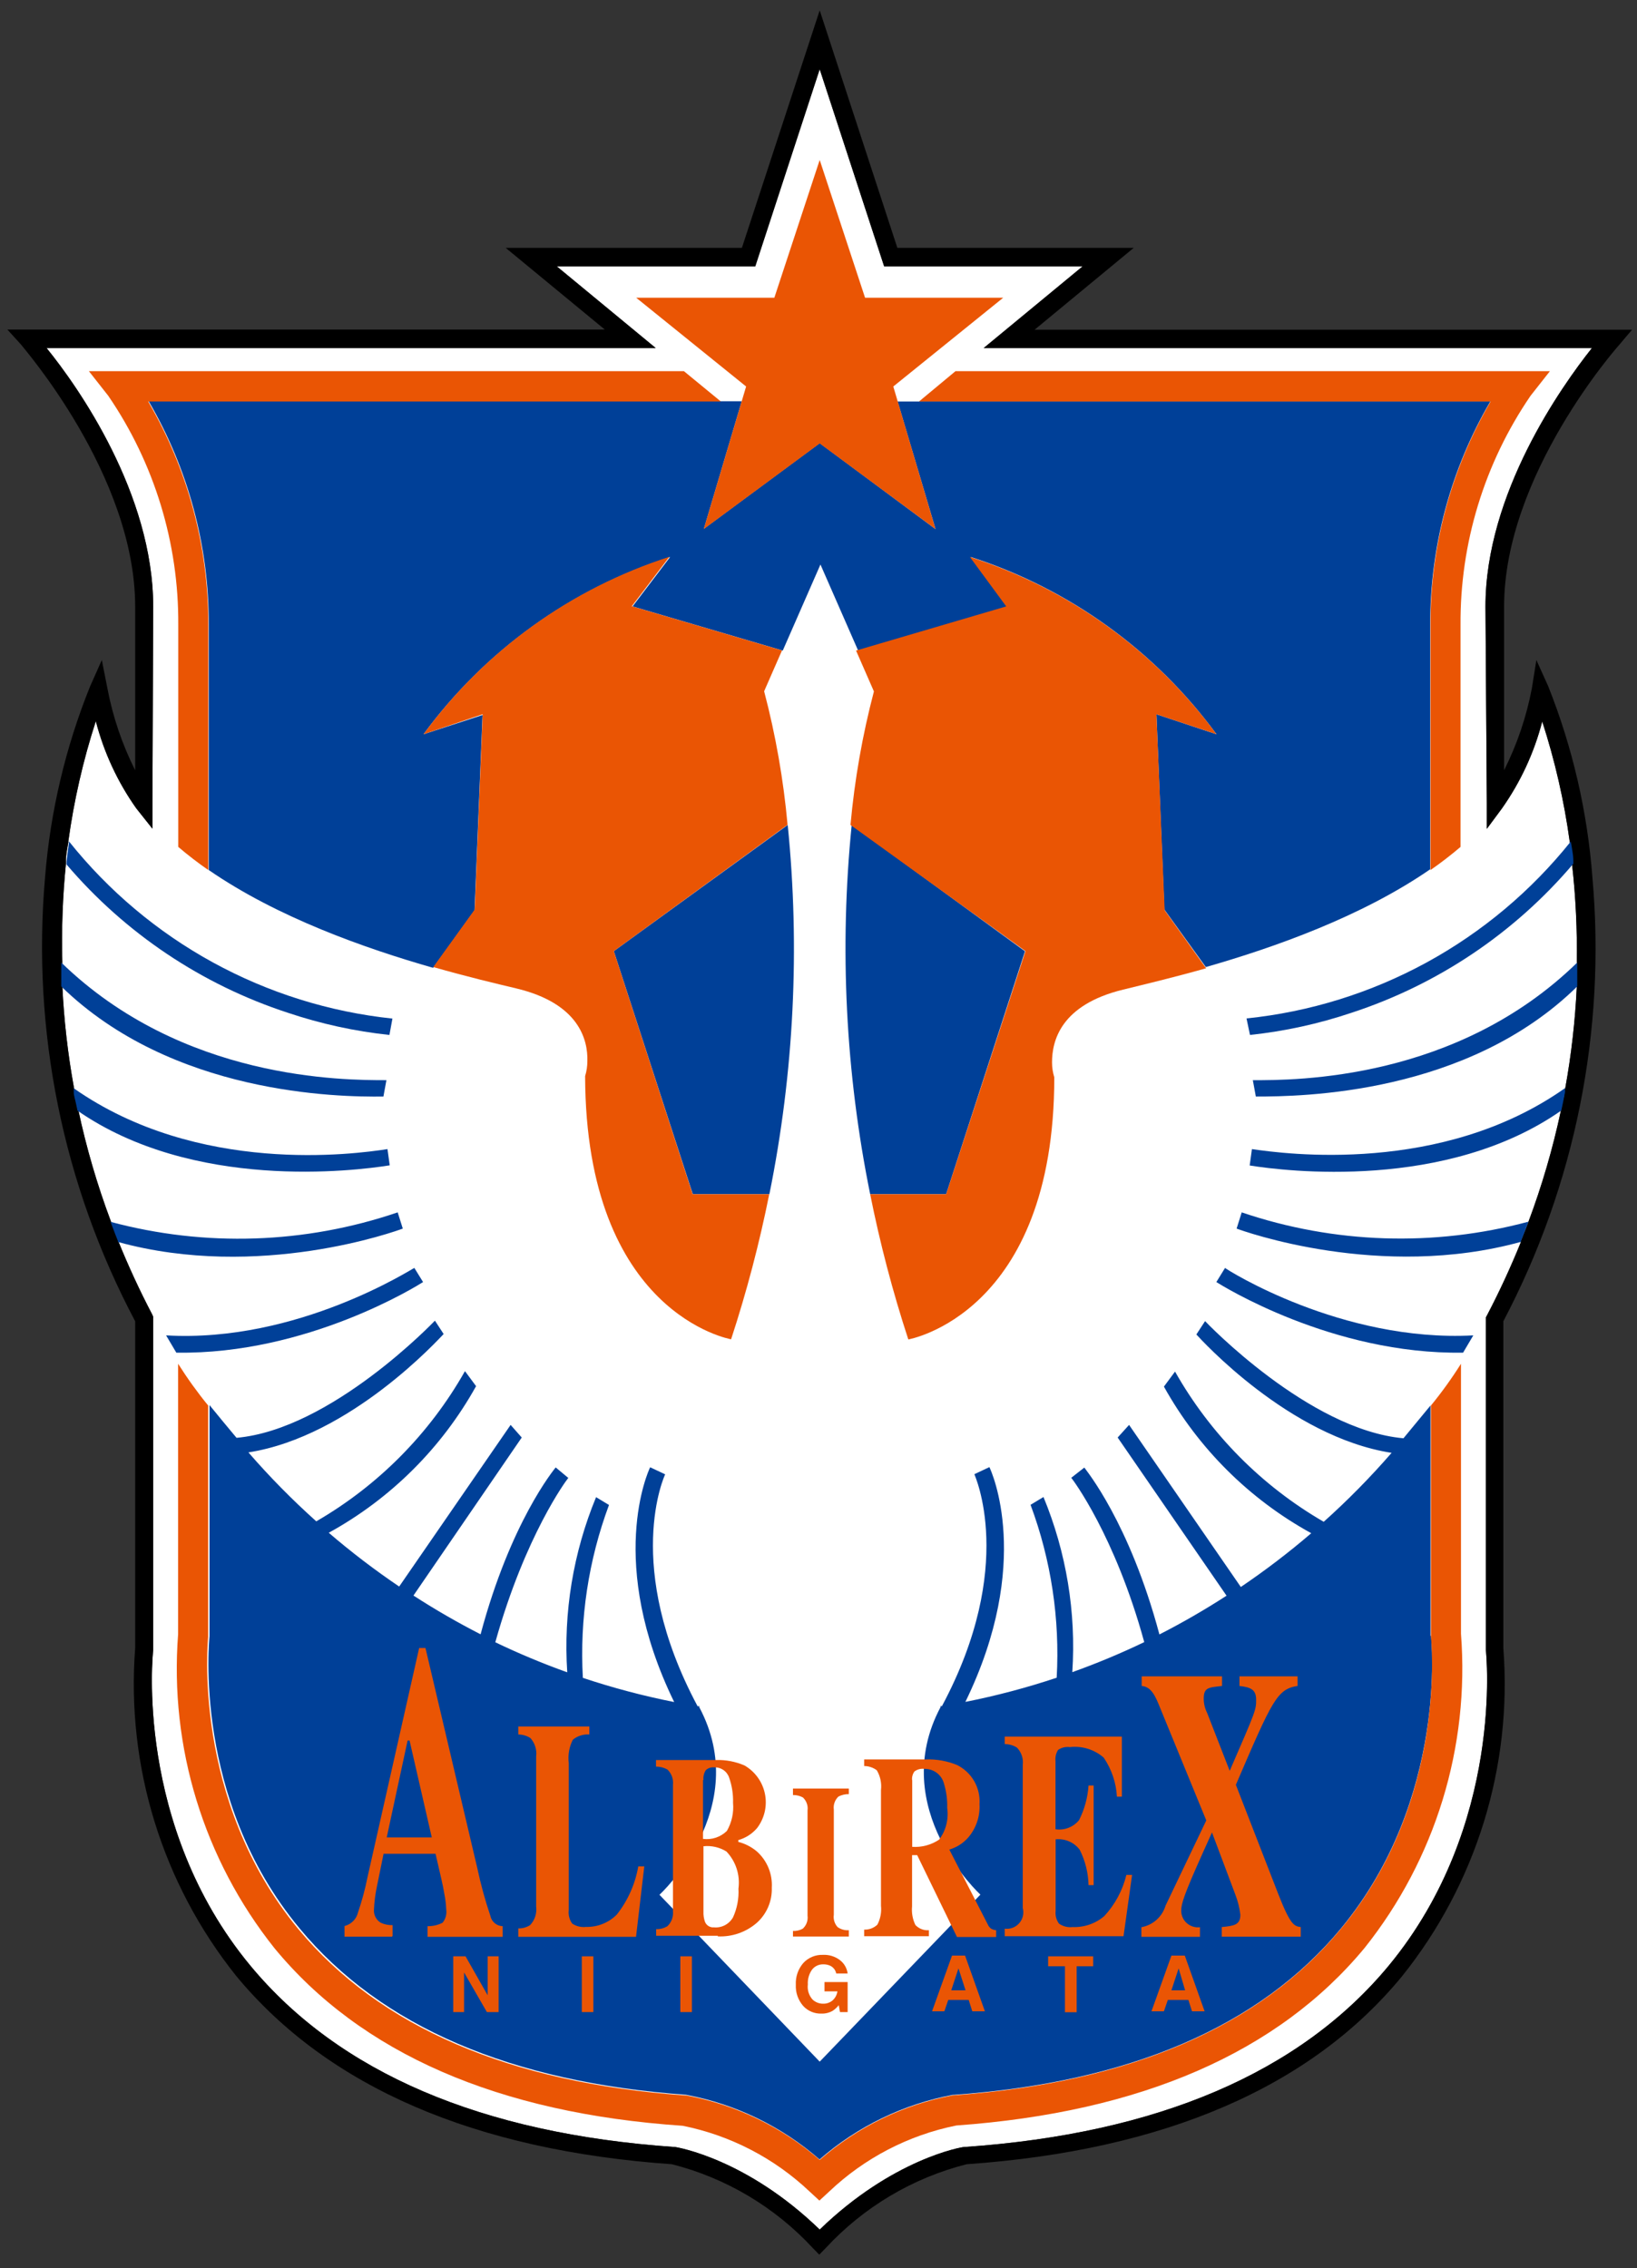
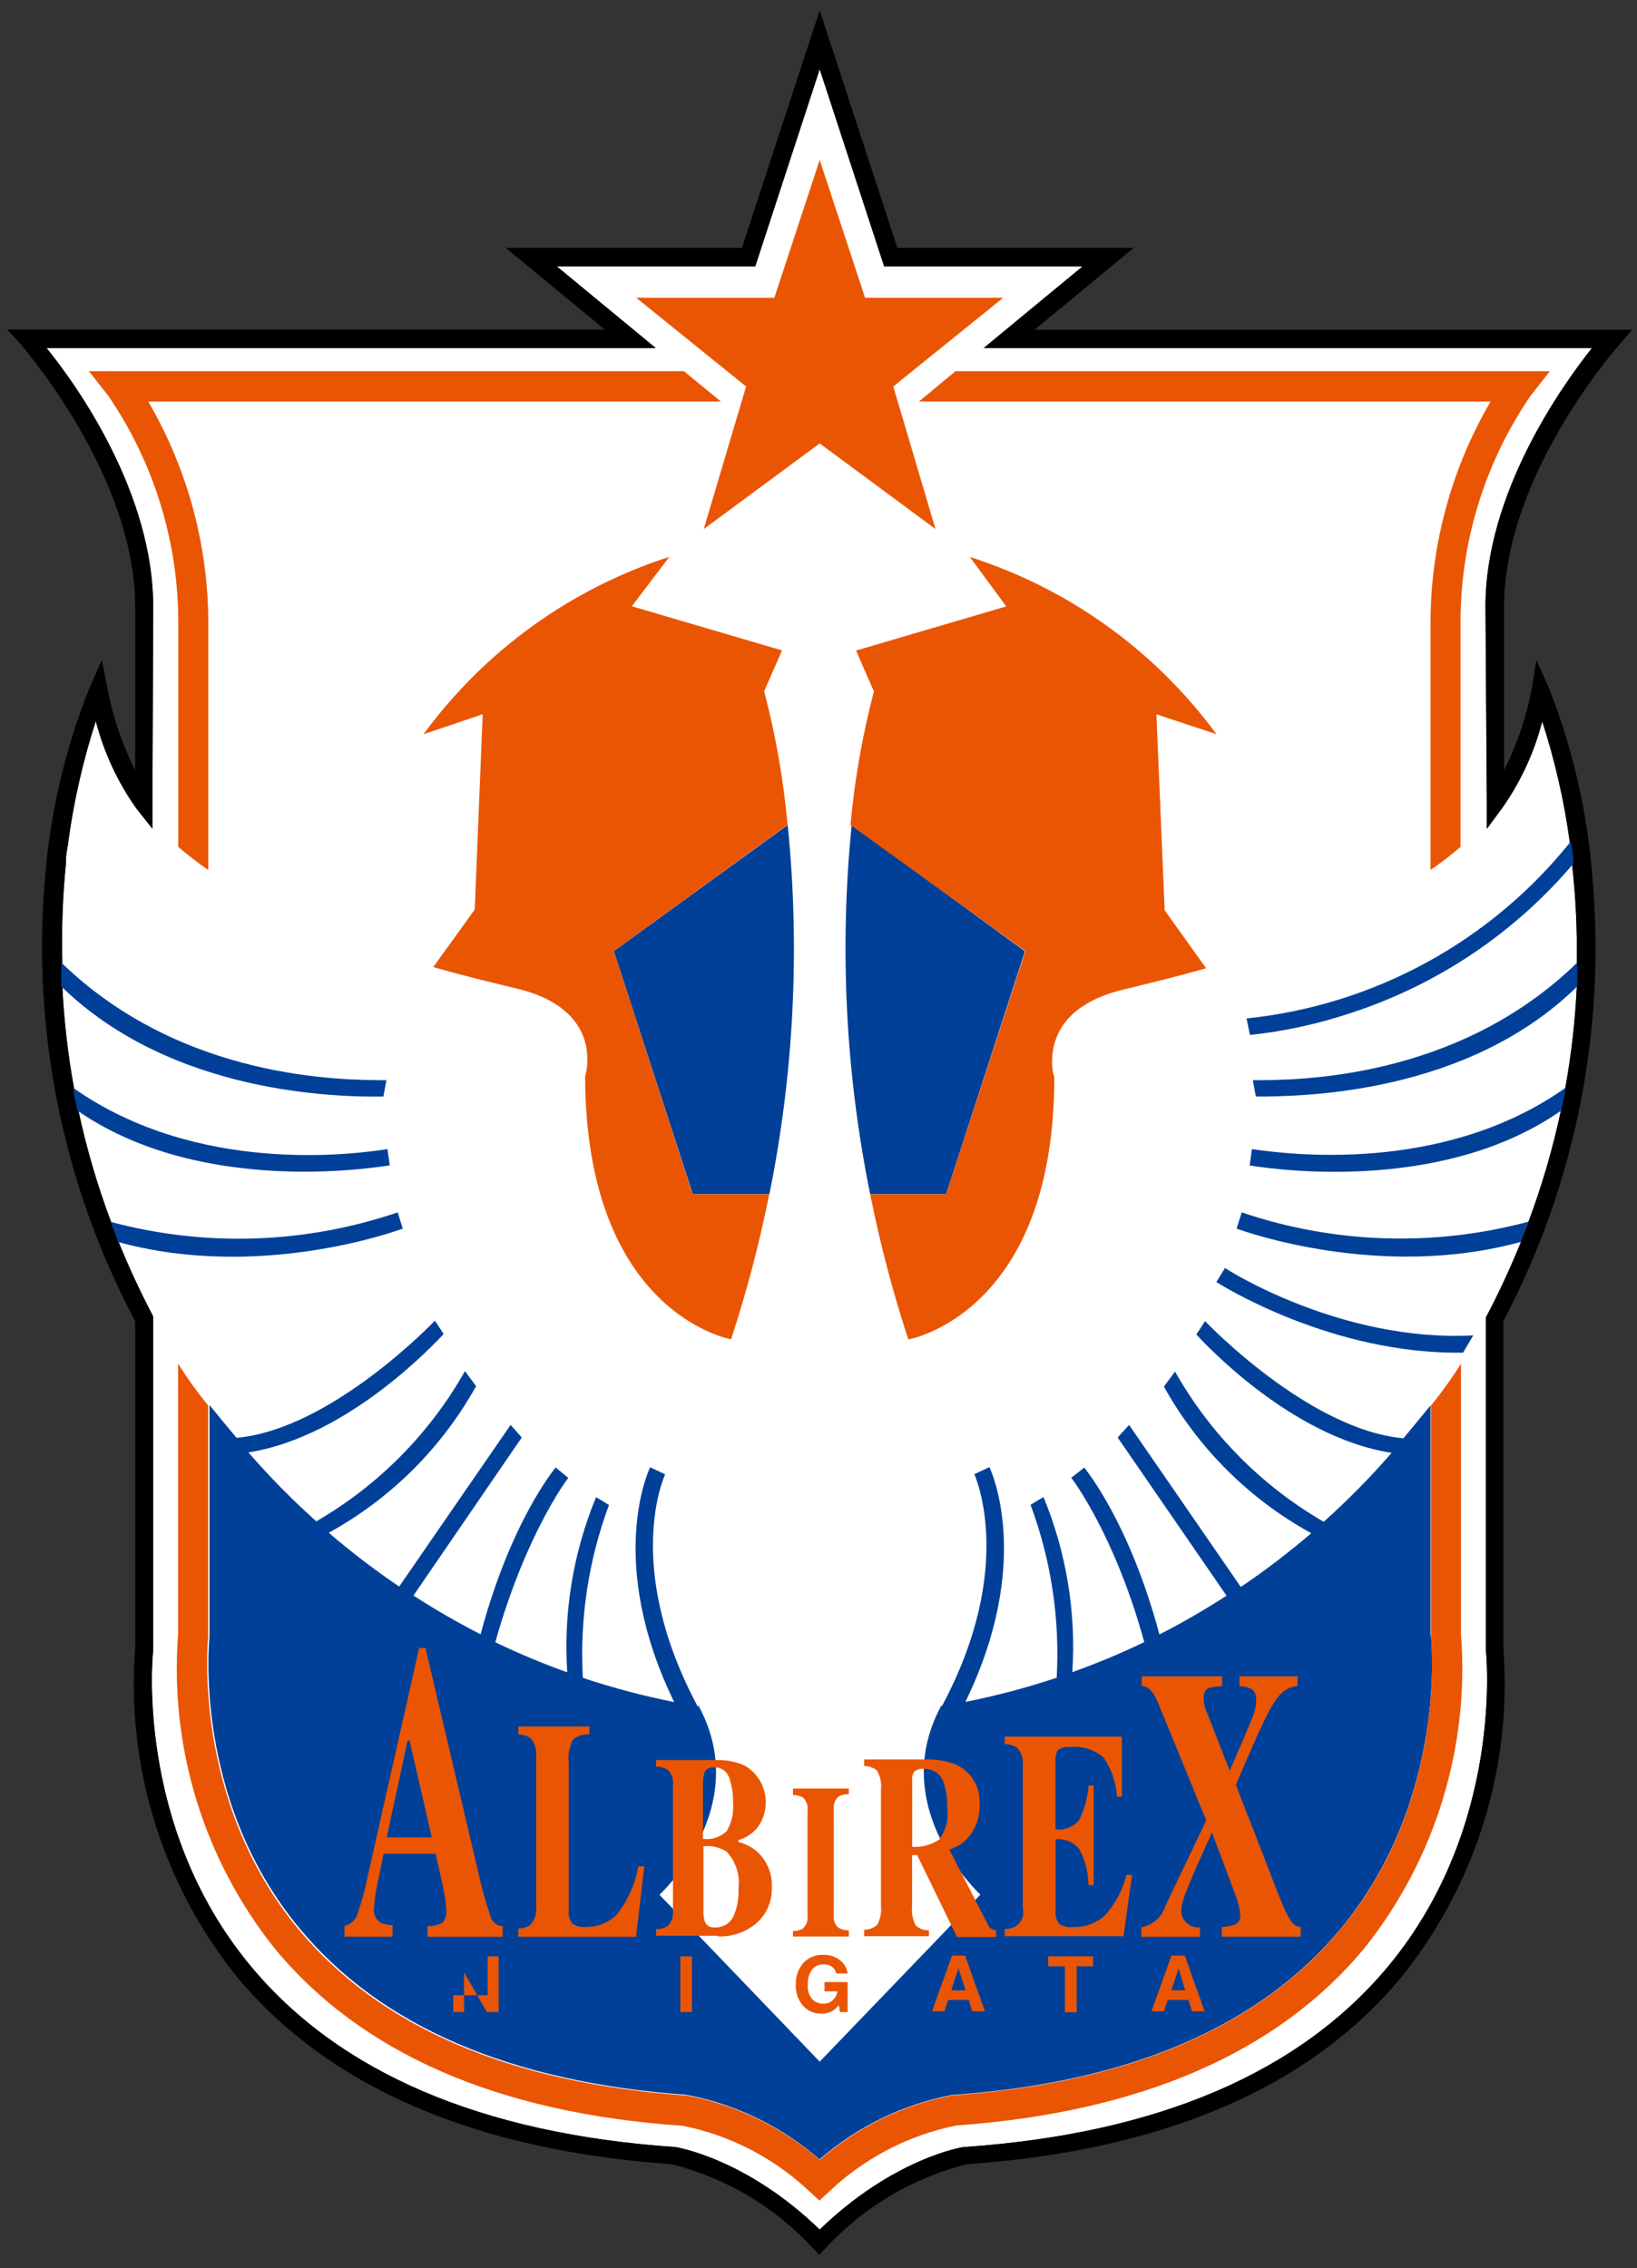
<svg xmlns="http://www.w3.org/2000/svg" width="109" height="151" viewBox="0 0 109 151" fill="none">
  <rect x="0" y="0" width="109" height="151" fill="#333333" stroke="none" />
  <path d="M98.91 40.379L99 53.449V55.179L100 53.829C101.24 52.075 102.152 50.11 102.69 48.029C103.535 50.637 104.148 53.314 104.52 56.029V56.139C104.58 56.539 104.63 56.949 104.68 57.369V57.569C104.922 59.741 105.025 61.925 104.99 64.109C104.99 64.109 104.99 64.179 104.99 64.219C104.99 64.659 104.99 65.103 104.99 65.549C104.99 65.549 104.99 65.649 104.99 65.699C104.883 67.967 104.626 70.225 104.22 72.459L104.17 72.719C104.17 72.969 104.07 73.229 104.02 73.489C103.97 73.749 103.96 73.799 103.93 73.949C103.392 76.473 102.667 78.953 101.76 81.369C101.66 81.649 101.54 81.929 101.43 82.209L101.26 82.639V82.709C100.61 84.309 99.87 85.929 99.01 87.569L98.94 87.699V109.859C98.94 109.979 100.21 121.489 92.47 130.859C86.57 137.979 77.07 142.039 64.26 142.929H64.22C64.02 142.929 59.42 143.739 54.58 148.429C49.73 143.729 45.13 142.959 44.94 142.929H44.88C32.06 142.039 22.57 137.979 16.67 130.859C8.93 121.519 10.18 109.999 10.2 109.859V87.659L10.13 87.499C9.27 85.859 8.53 84.239 7.88 82.639V82.569L7.71 82.139C7.6 81.859 7.49 81.579 7.38 81.299C6.473 78.883 5.748 76.403 5.21 73.879C5.21 73.719 5.15 73.569 5.12 73.419C5.09 73.269 5.02 72.909 4.97 72.649L4.92 72.389C4.514 70.156 4.257 67.897 4.15 65.629C4.15 65.629 4.15 65.529 4.15 65.479C4.15 65.033 4.15 64.589 4.15 64.149C4.15 64.149 4.15 64.079 4.15 64.039C4.092 61.856 4.172 59.672 4.39 57.499V57.299C4.39 56.879 4.49 56.469 4.55 56.069V56.009C4.922 53.294 5.535 50.617 6.38 48.009C6.918 50.09 7.83 52.055 9.07 53.809L10.15 55.169V53.449L10.2 40.379C10.2 32.859 5.2 25.749 3.1 23.169H43.66L37.07 17.729H50.29L54.58 4.609L58.87 17.729H72.09L65.5 23.169H106C103.95 25.749 98.91 32.859 98.91 40.379Z" fill="white" />
  <path d="M108.67 21.95H68.89L75.49 16.5H59.75L54.58 0.689L49.4 16.5H33.67L40.27 21.939H0.49L1.4 22.939C1.47 23.07 9 31.61 9 40.38C9 40.38 9 47.569 9 51.279C8.133 49.554 7.51 47.717 7.15 45.819L6.78 43.94L6 45.69C4.362 49.75 3.35 54.035 3 58.4C2.108 68.625 4.192 78.891 9 87.959V109.719C8.395 117.591 10.804 125.398 15.74 131.559C21.86 138.949 31.63 143.159 44.74 144.079C48.34 144.994 51.598 146.932 54.12 149.659L54.55 150.099L54.98 149.659C57.502 146.932 60.76 144.994 64.36 144.079C77.52 143.159 87.29 138.949 93.36 131.559C98.296 125.398 100.705 117.591 100.1 109.719V87.959C104.884 78.883 106.943 68.618 106.03 58.4C105.699 54.038 104.708 49.753 103.09 45.69L102.3 43.94L102 45.819C101.64 47.717 101.017 49.554 100.15 51.279C100.15 47.569 100.15 40.37 100.15 40.38C100.15 31.61 107.71 23.079 107.79 22.989L108.67 21.95ZM98.91 40.37L99 53.45V55.179L100 53.83C101.24 52.075 102.152 50.11 102.69 48.029C103.535 50.637 104.148 53.314 104.52 56.029V56.139C104.58 56.539 104.63 56.95 104.68 57.37V57.569C104.922 59.741 105.025 61.925 104.99 64.109C104.99 64.109 104.99 64.18 104.99 64.219C104.99 64.659 104.99 65.103 104.99 65.549C104.99 65.549 104.99 65.649 104.99 65.699C104.883 67.967 104.626 70.226 104.22 72.459L104.17 72.719C104.17 72.969 104.07 73.229 104.02 73.489C103.97 73.749 103.96 73.799 103.93 73.949C103.392 76.473 102.667 78.954 101.76 81.37C101.66 81.65 101.54 81.929 101.43 82.209L101.26 82.639V82.709C100.61 84.309 99.87 85.93 99.01 87.57L98.94 87.699V109.859C98.94 109.979 100.21 121.489 92.47 130.859C86.57 137.979 77.07 142.039 64.26 142.929H64.22C64.02 142.929 59.42 143.739 54.58 148.429C49.73 143.729 45.13 142.959 44.94 142.929H44.88C32.06 142.039 22.57 137.979 16.67 130.859C8.93 121.519 10.18 109.999 10.2 109.859V87.659L10.13 87.499C9.27 85.859 8.53 84.24 7.88 82.639V82.57L7.71 82.139C7.6 81.859 7.49 81.579 7.38 81.299C6.473 78.883 5.748 76.403 5.21 73.879C5.21 73.719 5.15 73.569 5.12 73.419C5.09 73.269 5.02 72.909 4.97 72.65L4.92 72.389C4.514 70.156 4.257 67.897 4.15 65.629C4.15 65.629 4.15 65.529 4.15 65.48C4.15 65.033 4.15 64.59 4.15 64.15C4.15 64.15 4.15 64.079 4.15 64.04C4.092 61.857 4.172 59.672 4.39 57.499V57.3C4.39 56.88 4.49 56.469 4.55 56.069V56.01C4.922 53.294 5.535 50.617 6.38 48.01C6.918 50.09 7.829 52.055 9.07 53.809L10.15 55.169V53.45L10.2 40.38C10.2 32.859 5.2 25.75 3.1 23.169H43.66L37.07 17.73H50.29L54.58 4.609L58.87 17.73H72.09L65.5 23.169H106C103.95 25.75 98.91 32.859 98.91 40.38V40.37Z" fill="black" />
  <path d="M46.13 79.5H51.23C52.866 71.414 53.277 63.128 52.45 54.92L40.87 63.32L46.13 79.5Z" fill="#004098" />
-   <path d="M13.9 57.921C18.48 61.081 24.3 63.131 28.84 64.431L31.6 60.601L32.13 47.601L28.2 48.881C32.29 43.313 38.038 39.182 44.62 37.081L42.12 40.371L52.12 43.311L54.63 37.581L57.14 43.311L67.14 40.371L64.64 37.081C71.2 39.193 76.925 43.323 81 48.881L77 47.551L77.53 60.551L80.29 64.381C84.83 63.081 90.65 61.031 95.23 57.871V41.601C95.214 36.376 96.595 31.242 99.23 26.731H59.77L62.29 35.221L54.58 29.501L46.87 35.201L49.39 26.711H9.9C12.535 31.222 13.916 36.356 13.9 41.581V57.921Z" fill="#004098" />
-   <path d="M19.16 67.42C21.356 68.159 23.626 68.655 25.93 68.9L26.13 67.81C21.937 67.368 17.874 66.097 14.176 64.071C10.478 62.045 7.22 59.305 4.59 56.01V56.12C4.53 56.52 4.48 56.93 4.43 57.35V57.55C8.337 62.134 13.434 65.55 19.16 67.42Z" fill="#004098" />
  <path d="M25.53 73L25.73 71.91C22.86 71.91 12.14 71.91 4.08 64.08C4.08 64.08 4.08 64.15 4.08 64.19C4.08 64.63 4.08 65.073 4.08 65.52C4.08 65.52 4.08 65.62 4.08 65.67C11.46 72.86 22.48 73.04 25.53 73Z" fill="#004098" />
  <path d="M25.95 77.579L25.8 76.499C23.6 76.839 13.18 78.249 4.91 72.449V72.699C4.91 72.949 5.01 73.209 5.06 73.469L5.16 73.939C12.86 79.279 23.57 77.959 25.95 77.579Z" fill="#004098" />
  <path d="M26.82 81.791L26.48 80.711C20.31 82.811 13.655 83.03 7.36 81.341L7.68 82.181L7.85 82.611V82.681C17.26 85.271 26.42 81.941 26.82 81.791Z" fill="#004098" />
-   <path d="M27.59 84.41C27.51 84.41 19.85 89.41 11.06 88.9L11.74 90.05C20.47 90.19 27.84 85.56 28.17 85.35L27.59 84.41Z" fill="#004098" />
  <path d="M57.94 79.5H63L68.25 63.33L56.71 54.92C55.886 63.129 56.301 71.415 57.94 79.5Z" fill="#004098" />
  <path d="M95.25 108.9V93.57C94.67 94.28 94.07 94.99 93.45 95.75C87.15 95.19 80.3 88.02 80.24 87.95L79.66 88.84C79.95 89.15 85.83 95.66 92.66 96.72C91.25 98.343 89.741 99.876 88.14 101.31C84.008 98.918 80.59 95.466 78.24 91.31L77.5 92.31C79.786 96.421 83.187 99.804 87.31 102.07C85.817 103.352 84.251 104.547 82.62 105.65L75.18 94.86L74.42 95.7L81.67 106.23C80.225 107.165 78.733 108.026 77.2 108.81C75.2 101.33 72.3 97.86 72.2 97.7L71.33 98.38L71.39 98.46C71.39 98.46 74.23 102.17 76.19 109.32C74.629 110.069 73.03 110.737 71.4 111.32C71.661 107.338 71.004 103.348 69.48 99.66L68.62 100.18C69.988 103.856 70.58 107.774 70.36 111.69C68.369 112.355 66.338 112.892 64.28 113.3C68.8 104.02 66.01 97.94 65.88 97.67L64.88 98.14C64.88 98.2 67.72 104.23 62.72 113.58H62.63C62.69 113.46 62.63 113.52 62.63 113.58V113.64C59.03 120.4 65.28 126.13 65.28 126.13L54.58 137.25L43.91 126.14C43.91 126.14 50.16 120.42 46.56 113.65V113.59C46.56 113.53 46.49 113.47 46.56 113.59H46.45C41.45 104.24 44.26 98.21 44.29 98.15L43.29 97.68C43.16 97.94 40.37 104.03 44.89 113.31C42.831 112.902 40.8 112.364 38.81 111.7C38.59 107.784 39.182 103.866 40.55 100.19L39.69 99.67C38.166 103.358 37.509 107.348 37.77 111.33C36.14 110.747 34.541 110.079 32.98 109.33C34.98 102.18 37.75 98.5 37.78 98.47L37.84 98.39L37 97.69C36.88 97.85 34 101.32 32 108.8C30.467 108.016 28.975 107.155 27.53 106.22L34.74 95.7L34 94.86L26.58 105.62C24.949 104.518 23.383 103.322 21.89 102.04C26.013 99.774 29.413 96.391 31.7 92.28L30.96 91.28C28.61 95.436 25.192 98.888 21.06 101.28C19.459 99.846 17.949 98.313 16.54 96.69C23.35 95.63 29.23 89.12 29.54 88.81L28.96 87.92C28.89 87.99 22.05 95.16 15.75 95.72C15.12 94.96 14.53 94.26 13.95 93.54V108.93C13.95 109.04 12.77 119.74 19.95 128.38C25.35 134.9 34.03 138.63 45.74 139.46H45.7C48.987 140.077 52.049 141.562 54.57 143.76C57.09 141.562 60.153 140.077 63.44 139.46H63.5C75.21 138.63 83.89 134.9 89.29 128.38C96.44 119.74 95.29 109.04 95.29 108.93V108.9H95.25Z" fill="#004098" />
  <path d="M83.23 68.9C85.534 68.655 87.804 68.159 90 67.42C95.742 65.541 100.852 62.107 104.76 57.5V57.3C104.76 56.88 104.66 56.47 104.6 56.07V56.01C101.962 59.31 98.694 62.052 94.986 64.077C91.277 66.101 87.203 67.367 83 67.8L83.23 68.9Z" fill="#004098" />
  <path d="M83.42 71.91L83.62 73C86.67 73 97.69 72.87 105.02 65.67C105.02 65.67 105.02 65.57 105.02 65.52C105.02 65.073 105.02 64.63 105.02 64.19C105.02 64.19 105.02 64.12 105.02 64.08C97 71.91 86.3 71.92 83.42 71.91Z" fill="#004098" />
  <path d="M83.36 76.499L83.21 77.589C85.59 77.969 96.29 79.29 103.96 73.93L104.06 73.459C104.11 73.199 104.16 72.95 104.21 72.689V72.439C96 78.23 85.56 76.82 83.36 76.499Z" fill="#004098" />
  <path d="M82.68 80.711L82.34 81.791C82.74 81.941 91.9 85.261 101.28 82.671V82.601L101.45 82.171L101.77 81.331C95.486 83.017 88.842 82.801 82.68 80.711Z" fill="#004098" />
  <path d="M81.57 84.41L80.99 85.35C81.33 85.56 88.7 90.19 97.42 90.05L98.1 88.9C89.31 89.37 81.65 84.5 81.57 84.41Z" fill="#004098" />
-   <path d="M30.9 133.95V131.31L32.42 133.95H33.2V130.24H32.47V132.83L31 130.24H30.18V133.95H30.9Z" fill="#EA5504" />
-   <path d="M39.51 130.24V133.95H38.74V130.24H39.51Z" fill="#EA5504" />
+   <path d="M30.9 133.95V131.31L32.42 133.95H33.2V130.24H32.47V132.83H30.18V133.95H30.9Z" fill="#EA5504" />
  <path d="M46.07 130.24V133.95H45.3V130.24H46.07Z" fill="#EA5504" />
  <path d="M55.94 130.501C55.615 130.248 55.211 130.121 54.8 130.141C54.556 130.131 54.312 130.174 54.086 130.267C53.86 130.36 53.656 130.501 53.49 130.681C53.143 131.082 52.964 131.601 52.99 132.131C52.965 132.646 53.141 133.152 53.48 133.541C53.633 133.708 53.82 133.84 54.029 133.928C54.238 134.016 54.464 134.058 54.69 134.051C54.956 134.06 55.22 133.994 55.45 133.861C55.601 133.758 55.736 133.634 55.85 133.491L55.93 133.951H56.44V131.951H54.9V132.571H55.76C55.727 132.797 55.618 133.005 55.45 133.161C55.274 133.316 55.045 133.399 54.81 133.391C54.546 133.395 54.29 133.294 54.1 133.111C53.98 132.976 53.891 132.817 53.837 132.644C53.784 132.472 53.768 132.29 53.79 132.111C53.768 131.754 53.87 131.4 54.08 131.111C54.169 131.001 54.282 130.913 54.41 130.854C54.539 130.795 54.679 130.767 54.82 130.771C54.967 130.768 55.114 130.795 55.25 130.851C55.359 130.897 55.456 130.97 55.531 131.062C55.606 131.155 55.657 131.264 55.68 131.381H56.44C56.395 131.033 56.215 130.717 55.94 130.501Z" fill="#EA5504" />
  <path d="M64.29 132.499H63.34L63.82 131.039L64.29 132.499ZM62.88 133.899L63.14 133.139H64.5L64.74 133.899H65.58L64.26 130.189H63.39L62.06 133.899H62.87H62.88Z" fill="#EA5504" />
  <path d="M69.79 130.24H72.79V130.9H71.69V133.96H70.91V130.9H69.79V130.24Z" fill="#EA5504" />
  <path d="M78.91 132.499H78L78.48 131.039L78.91 132.499ZM77.5 133.899L77.76 133.139H79.13L79.37 133.899H80.21L78.89 130.189H78L76.67 133.899H77.48H77.5Z" fill="#EA5504" />
  <path d="M27.14 115.871H27.27L28.75 122.321H25.75L27.14 115.871ZM26.14 128.871V128.161C25.868 128.171 25.597 128.116 25.35 128.001C25.202 127.911 25.082 127.783 25.003 127.629C24.923 127.476 24.888 127.303 24.9 127.131C24.923 126.606 24.99 126.085 25.1 125.571C25.167 125.238 25.313 124.518 25.54 123.411H29L29.39 125.101C29.477 125.474 29.543 125.808 29.59 126.101C29.657 126.43 29.697 126.765 29.71 127.101C29.735 127.259 29.727 127.421 29.685 127.576C29.644 127.731 29.57 127.876 29.47 128.001C29.161 128.159 28.817 128.238 28.47 128.231V128.941H33.47V128.231C33.275 128.226 33.088 128.155 32.939 128.029C32.79 127.904 32.688 127.732 32.65 127.541C32.299 126.499 32.008 125.437 31.78 124.361L28.33 109.711H27.91L24.47 124.971C24.312 125.764 24.101 126.546 23.84 127.311C23.788 127.531 23.676 127.732 23.518 127.892C23.359 128.053 23.159 128.166 22.94 128.221V128.931H26.1L26.14 128.871Z" fill="#EA5504" />
  <path d="M34.51 128.909V128.379C34.789 128.387 35.065 128.31 35.3 128.159C35.453 127.996 35.568 127.802 35.637 127.589C35.706 127.377 35.728 127.151 35.7 126.929V116.929C35.728 116.711 35.708 116.489 35.642 116.278C35.577 116.068 35.467 115.874 35.32 115.709C35.079 115.553 34.797 115.47 34.51 115.469V114.939H39.24V115.469C38.842 115.441 38.448 115.566 38.14 115.819C37.899 116.298 37.805 116.837 37.87 117.369V127.149C37.829 127.471 37.911 127.796 38.1 128.059C38.371 128.24 38.697 128.318 39.02 128.279C39.4 128.289 39.777 128.221 40.129 128.08C40.482 127.939 40.802 127.728 41.07 127.459C41.806 126.525 42.297 125.422 42.5 124.249H42.9L42.35 128.939H34.51V128.909Z" fill="#EA5504" />
  <path d="M56.52 128.9V128.5C56.253 128.519 55.988 128.445 55.77 128.29C55.67 128.181 55.596 128.05 55.553 127.908C55.51 127.767 55.498 127.617 55.52 127.47V120.47C55.498 120.311 55.515 120.149 55.569 119.997C55.623 119.846 55.712 119.71 55.83 119.6C56.043 119.491 56.28 119.436 56.52 119.44V119.07H52.8V119.5C53.03 119.496 53.257 119.551 53.46 119.66C53.578 119.77 53.667 119.906 53.721 120.057C53.776 120.209 53.792 120.371 53.77 120.53V127.53C53.791 127.69 53.773 127.853 53.717 128.005C53.661 128.156 53.57 128.292 53.45 128.4C53.251 128.508 53.026 128.56 52.8 128.55V128.92H56.52V128.9Z" fill="#EA5504" />
  <path d="M74.81 128.899H66.9V128.399C67.079 128.422 67.261 128.4 67.43 128.336C67.599 128.271 67.75 128.166 67.868 128.03C67.987 127.893 68.07 127.73 68.111 127.554C68.151 127.377 68.147 127.194 68.1 127.019V117.499C68.127 117.289 68.106 117.075 68.038 116.875C67.971 116.674 67.859 116.491 67.71 116.339C67.466 116.189 67.186 116.109 66.9 116.109V115.609H74.7V119.609H74.37C74.319 118.679 74.015 117.78 73.49 117.009C73.184 116.743 72.826 116.543 72.439 116.422C72.051 116.302 71.643 116.263 71.24 116.309C70.962 116.272 70.68 116.339 70.45 116.499C70.312 116.72 70.252 116.981 70.28 117.239V121.779C70.572 121.823 70.871 121.789 71.146 121.682C71.421 121.576 71.664 121.399 71.85 121.169C72.212 120.453 72.426 119.67 72.48 118.869H72.82V125.499H72.48C72.463 124.678 72.261 123.872 71.89 123.139C71.705 122.896 71.461 122.705 71.181 122.584C70.9 122.463 70.594 122.417 70.29 122.449V127.209C70.255 127.51 70.334 127.813 70.51 128.059C70.774 128.246 71.099 128.328 71.42 128.289C72.19 128.32 72.944 128.06 73.53 127.559C74.245 126.786 74.751 125.843 75 124.819H75.38L74.81 128.899Z" fill="#EA5504" />
  <path d="M46.84 118.5C46.815 118.268 46.871 118.035 47 117.84C47.074 117.773 47.161 117.722 47.255 117.691C47.35 117.66 47.451 117.649 47.55 117.66C47.768 117.649 47.984 117.709 48.164 117.832C48.345 117.955 48.48 118.133 48.55 118.34C48.739 118.879 48.827 119.449 48.81 120.02C48.868 120.671 48.725 121.323 48.4 121.89C48.192 122.093 47.941 122.246 47.666 122.338C47.39 122.43 47.098 122.458 46.81 122.42V118.5H46.84ZM47.79 128.91C48.74 128.955 49.671 128.633 50.39 128.01C50.718 127.717 50.977 127.356 51.15 126.951C51.323 126.547 51.405 126.11 51.39 125.67C51.417 125.217 51.341 124.764 51.168 124.345C50.995 123.926 50.729 123.552 50.39 123.25C50.032 122.951 49.612 122.735 49.16 122.62V122.5C49.647 122.363 50.082 122.085 50.41 121.7C50.654 121.38 50.827 121.011 50.918 120.619C51.008 120.227 51.014 119.82 50.934 119.425C50.855 119.03 50.692 118.657 50.456 118.33C50.221 118.004 49.919 117.731 49.57 117.53C48.974 117.273 48.329 117.15 47.68 117.17H43.68V117.61C43.95 117.607 44.216 117.676 44.45 117.81C44.581 117.939 44.682 118.096 44.745 118.269C44.807 118.442 44.829 118.627 44.81 118.81V127.24C44.828 127.425 44.803 127.611 44.737 127.785C44.672 127.958 44.566 128.114 44.43 128.24C44.205 128.37 43.949 128.436 43.69 128.43V128.87H47.8L47.79 128.91ZM46.84 122.91C47.375 122.853 47.913 122.976 48.37 123.26C48.68 123.586 48.913 123.977 49.051 124.404C49.189 124.832 49.23 125.285 49.17 125.73C49.206 126.386 49.082 127.042 48.81 127.64C48.685 127.862 48.499 128.044 48.274 128.163C48.049 128.282 47.794 128.333 47.54 128.31C47.413 128.321 47.287 128.291 47.179 128.225C47.071 128.158 46.987 128.058 46.94 127.94C46.865 127.725 46.831 127.498 46.84 127.27V122.91Z" fill="#EA5504" />
  <path d="M60.73 118.5C60.713 118.297 60.77 118.095 60.89 117.93C61.083 117.788 61.323 117.727 61.56 117.76C61.858 117.754 62.15 117.85 62.386 118.031C62.622 118.213 62.789 118.47 62.86 118.76C63.016 119.278 63.087 119.819 63.07 120.36C63.123 120.73 63.103 121.107 63.01 121.469C62.918 121.831 62.755 122.171 62.53 122.47C62.003 122.823 61.373 122.992 60.74 122.95V118.5H60.73ZM61.85 128.94V128.5C61.683 128.513 61.516 128.489 61.36 128.428C61.204 128.367 61.064 128.272 60.95 128.15C60.765 127.765 60.689 127.336 60.73 126.91V123.5H61.07L63.72 128.95H66.33V128.5C66.214 128.492 66.101 128.458 66 128.4C65.902 128.333 65.826 128.239 65.78 128.13L63.21 123.13C63.688 122.991 64.118 122.721 64.45 122.35C64.989 121.732 65.266 120.929 65.22 120.11C65.257 119.575 65.135 119.041 64.868 118.577C64.6 118.112 64.201 117.737 63.72 117.5C63.064 117.231 62.358 117.105 61.65 117.13H57.54V117.57C57.843 117.571 58.137 117.67 58.38 117.85C58.616 118.247 58.715 118.711 58.66 119.17V126.87C58.707 127.305 58.623 127.743 58.42 128.13C58.303 128.241 58.164 128.327 58.013 128.384C57.862 128.441 57.701 128.466 57.54 128.46V128.9H61.85V128.94Z" fill="#EA5504" />
  <path d="M86.44 112.23C85.03 112.44 84.74 113.13 82.29 118.82L85.11 126.08C85.93 128.18 86.18 128.23 86.61 128.29V128.93H81.35V128.29C82.15 128.21 82.59 128.16 82.59 127.47C82.536 127.014 82.425 126.567 82.26 126.14L80.7 121.99L80.11 123.3C78.83 126.15 78.65 126.74 78.65 127.22C78.653 127.375 78.689 127.529 78.755 127.67C78.821 127.811 78.916 127.937 79.034 128.038C79.152 128.14 79.29 128.216 79.439 128.261C79.588 128.306 79.745 128.319 79.9 128.3V128.94H76V128.3C76.375 128.232 76.725 128.062 77.009 127.808C77.293 127.553 77.501 127.225 77.61 126.86L80.32 121.19L77.26 113.73C76.94 112.93 76.67 112.29 76.02 112.24V111.6H81.37V112.24C80.46 112.34 80.15 112.34 80.15 113.09C80.152 113.42 80.23 113.745 80.38 114.04L81.88 117.89C83.64 113.84 83.64 113.84 83.64 113.14C83.64 112.44 83.21 112.32 82.53 112.24V111.6H86.4V112.24L86.44 112.23Z" fill="#EA5504" />
  <path d="M59.48 25.73L66.8 19.82H57.6L54.58 10.65L51.56 19.82H42.36L49.68 25.73L46.86 35.22L54.58 29.52L62.29 35.22L59.48 25.73Z" fill="#EA5504" />
  <path d="M97.28 108.839V90.789C96.671 91.756 96.003 92.684 95.28 93.569V108.959C95.28 109.069 96.46 119.769 89.28 128.409C83.88 134.929 75.2 138.659 63.49 139.489H63.45C60.163 140.106 57.1 141.591 54.58 143.789C52.056 141.593 48.99 140.112 45.7 139.499H45.65C33.94 138.669 25.26 134.939 19.86 128.419C12.71 119.779 13.86 109.079 13.86 108.969V93.569C13.137 92.684 12.47 91.755 11.86 90.789V108.789C11.278 116.316 13.568 123.783 18.27 129.689C24.03 136.689 33.18 140.689 45.46 141.519C48.632 142.157 51.56 143.675 53.91 145.899L54.56 146.499L55.21 145.899C57.563 143.664 60.499 142.139 63.68 141.499C75.96 140.619 85.11 136.639 90.87 129.669C95.572 123.763 97.862 116.296 97.28 108.769V108.829V108.839Z" fill="#EA5504" />
  <path d="M28.2 48.88L32.14 47.55L31.61 60.55L28.85 64.38C31.12 65.03 33.07 65.49 34.37 65.8C38.57 66.8 39.15 69.24 39.11 70.64C39.11 70.979 39.06 71.316 38.96 71.64C39 87.5 48.68 89.16 48.68 89.16C49.718 85.993 50.566 82.768 51.22 79.5H46.12L40.87 63.32L52.44 54.91C52.169 51.909 51.647 48.935 50.88 46.02L52.07 43.3L42.07 40.36L44.57 37.07C38.005 39.183 32.276 43.317 28.2 48.88Z" fill="#EA5504" />
  <path d="M68.28 63.32L63 79.5H57.94C58.594 82.771 59.442 86 60.48 89.17C60.48 89.17 70.2 87.5 70.2 71.72C70.1 71.396 70.049 71.059 70.05 70.72C70.05 69.33 70.59 66.9 74.79 65.88C76.09 65.56 78.04 65.1 80.31 64.46L77.55 60.6L77 47.55L81 48.88C76.91 43.312 71.162 39.181 64.58 37.08L67 40.37L57 43.31L58.19 46.03C57.423 48.945 56.901 51.919 56.63 54.92L68.28 63.32Z" fill="#EA5504" />
  <path d="M61.19 26.731H99.25C96.615 31.242 95.234 36.376 95.25 41.601V57.921C95.942 57.441 96.609 56.927 97.25 56.381V41.601C97.214 36.162 98.84 30.841 101.91 26.351L103.2 24.711H63.62L61.19 26.731Z" fill="#EA5504" />
  <path d="M45.54 24.711H5.92L7.21 26.351C10.28 30.841 11.906 36.162 11.87 41.601V56.381C12.511 56.927 13.178 57.441 13.87 57.921V41.601C13.886 36.376 12.505 31.242 9.87 26.731H48L45.54 24.711Z" fill="#EA5504" />
</svg>